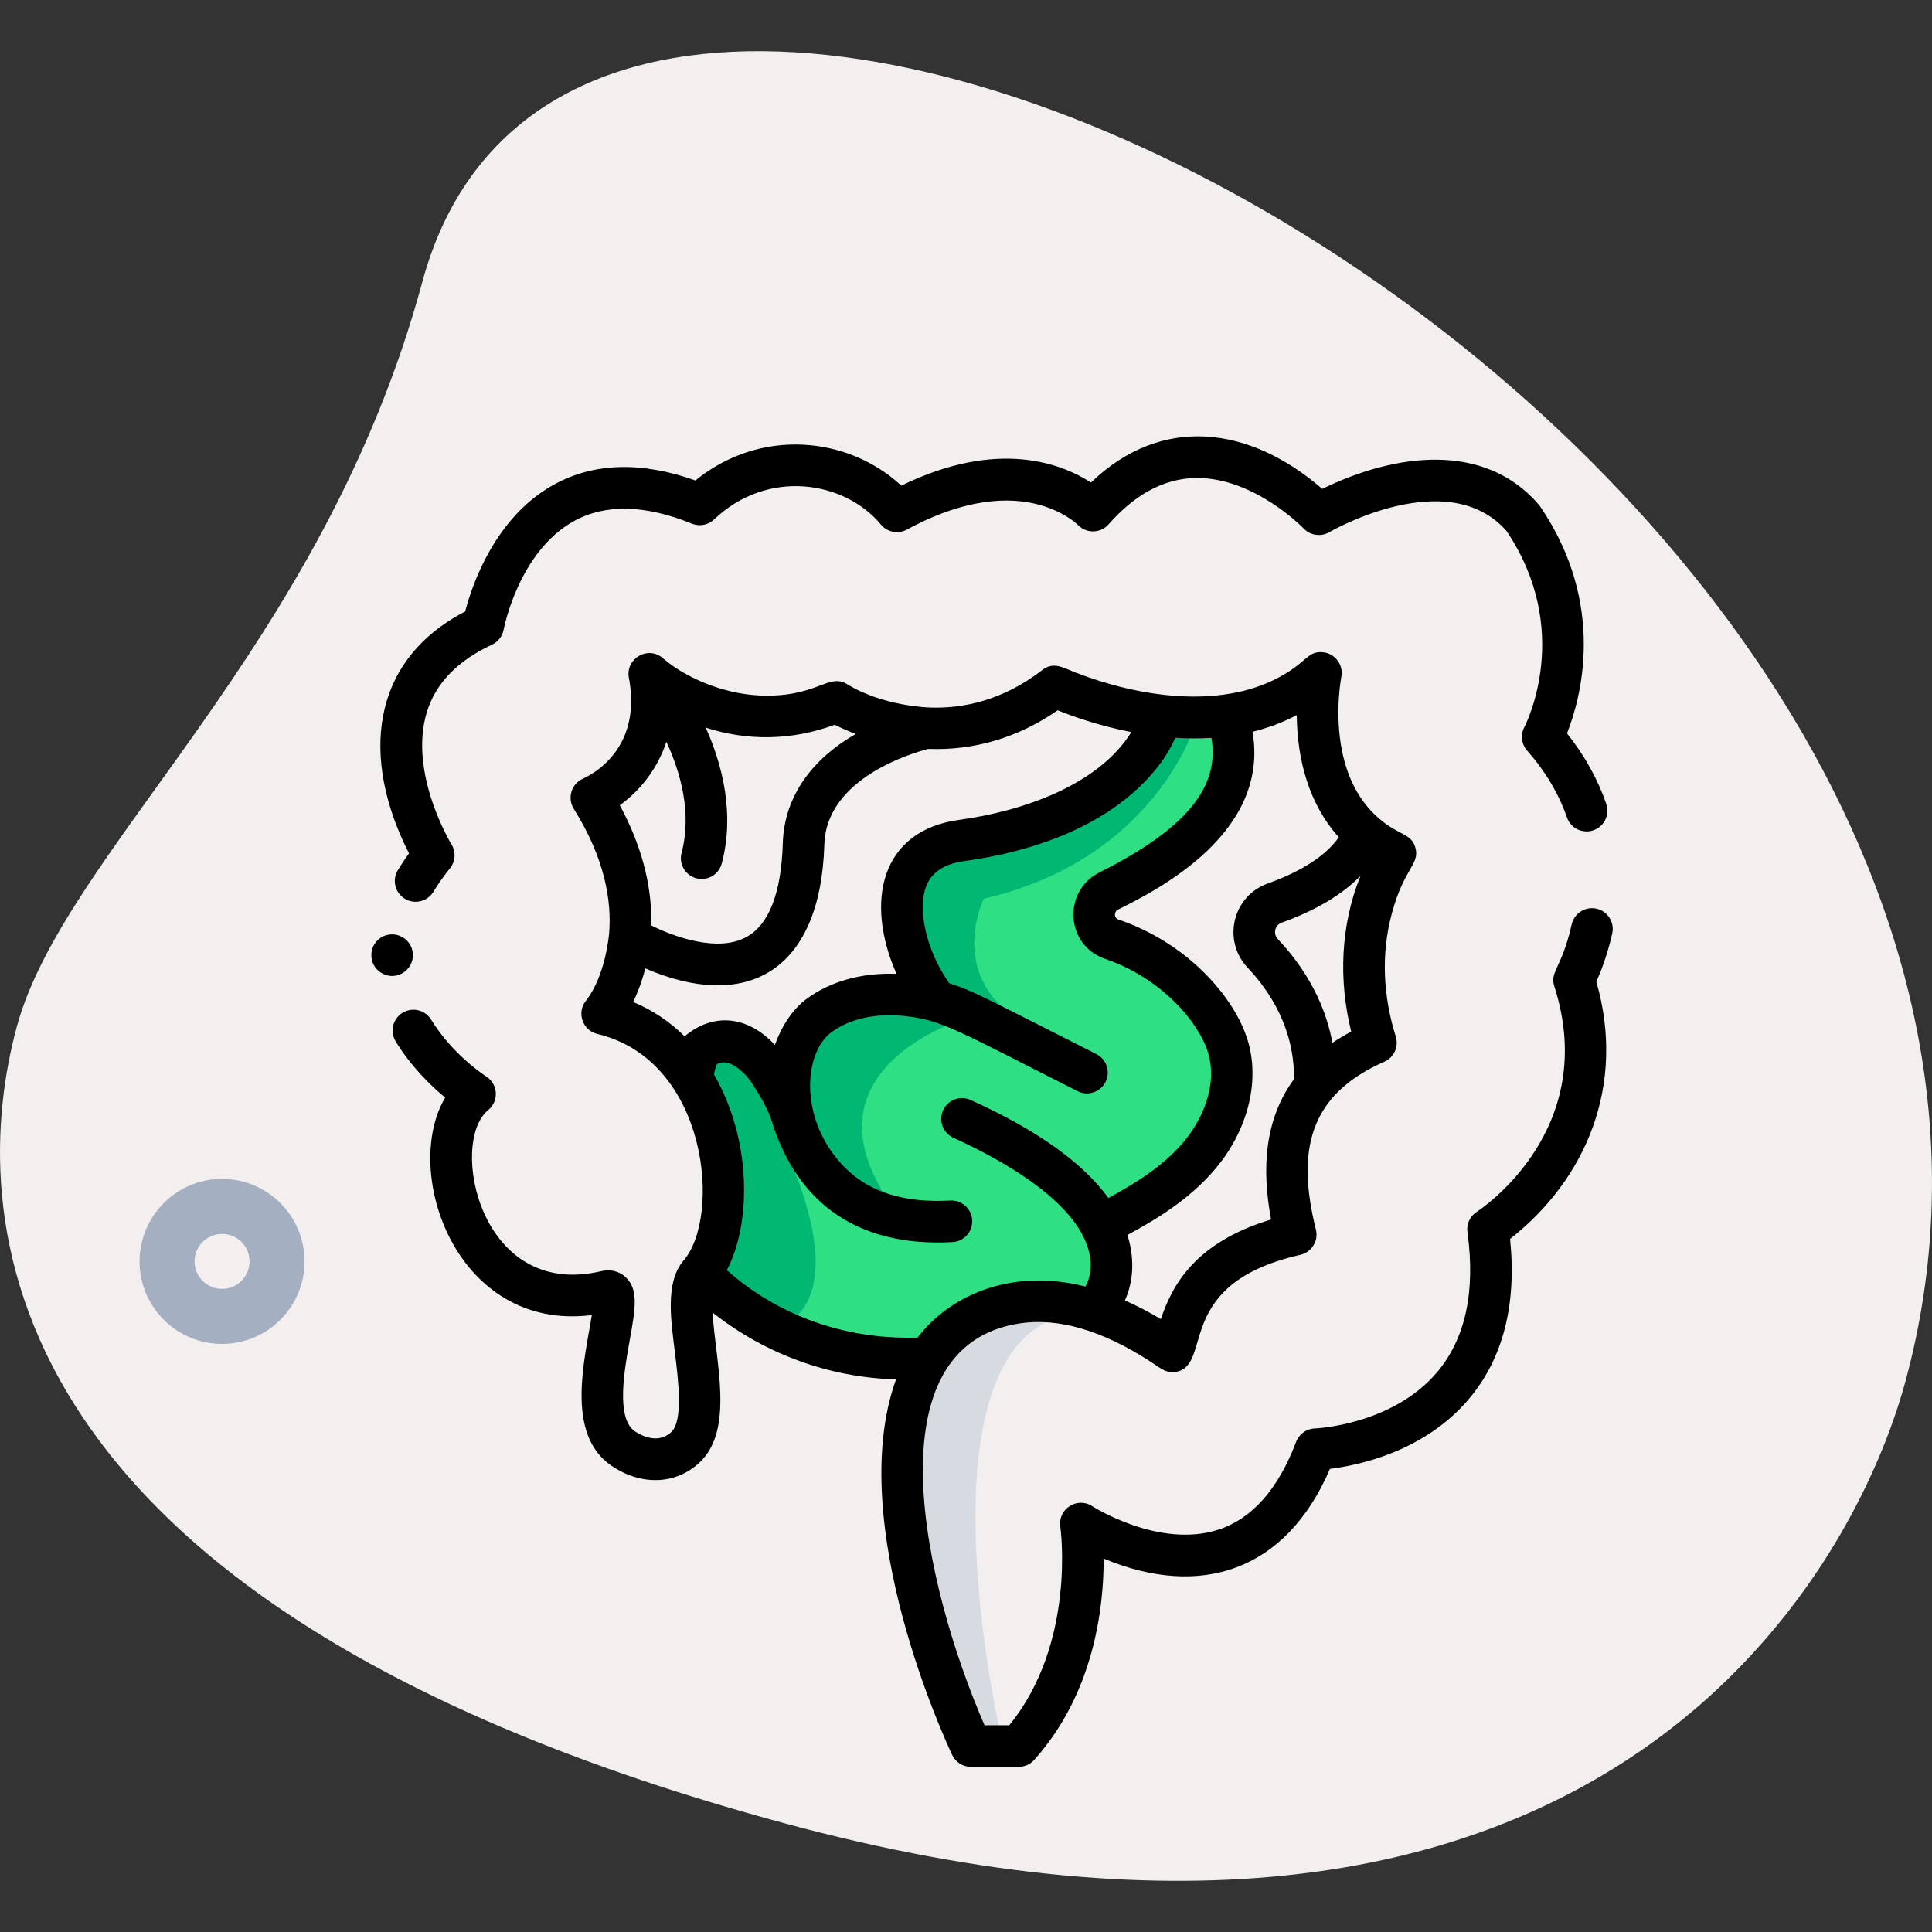
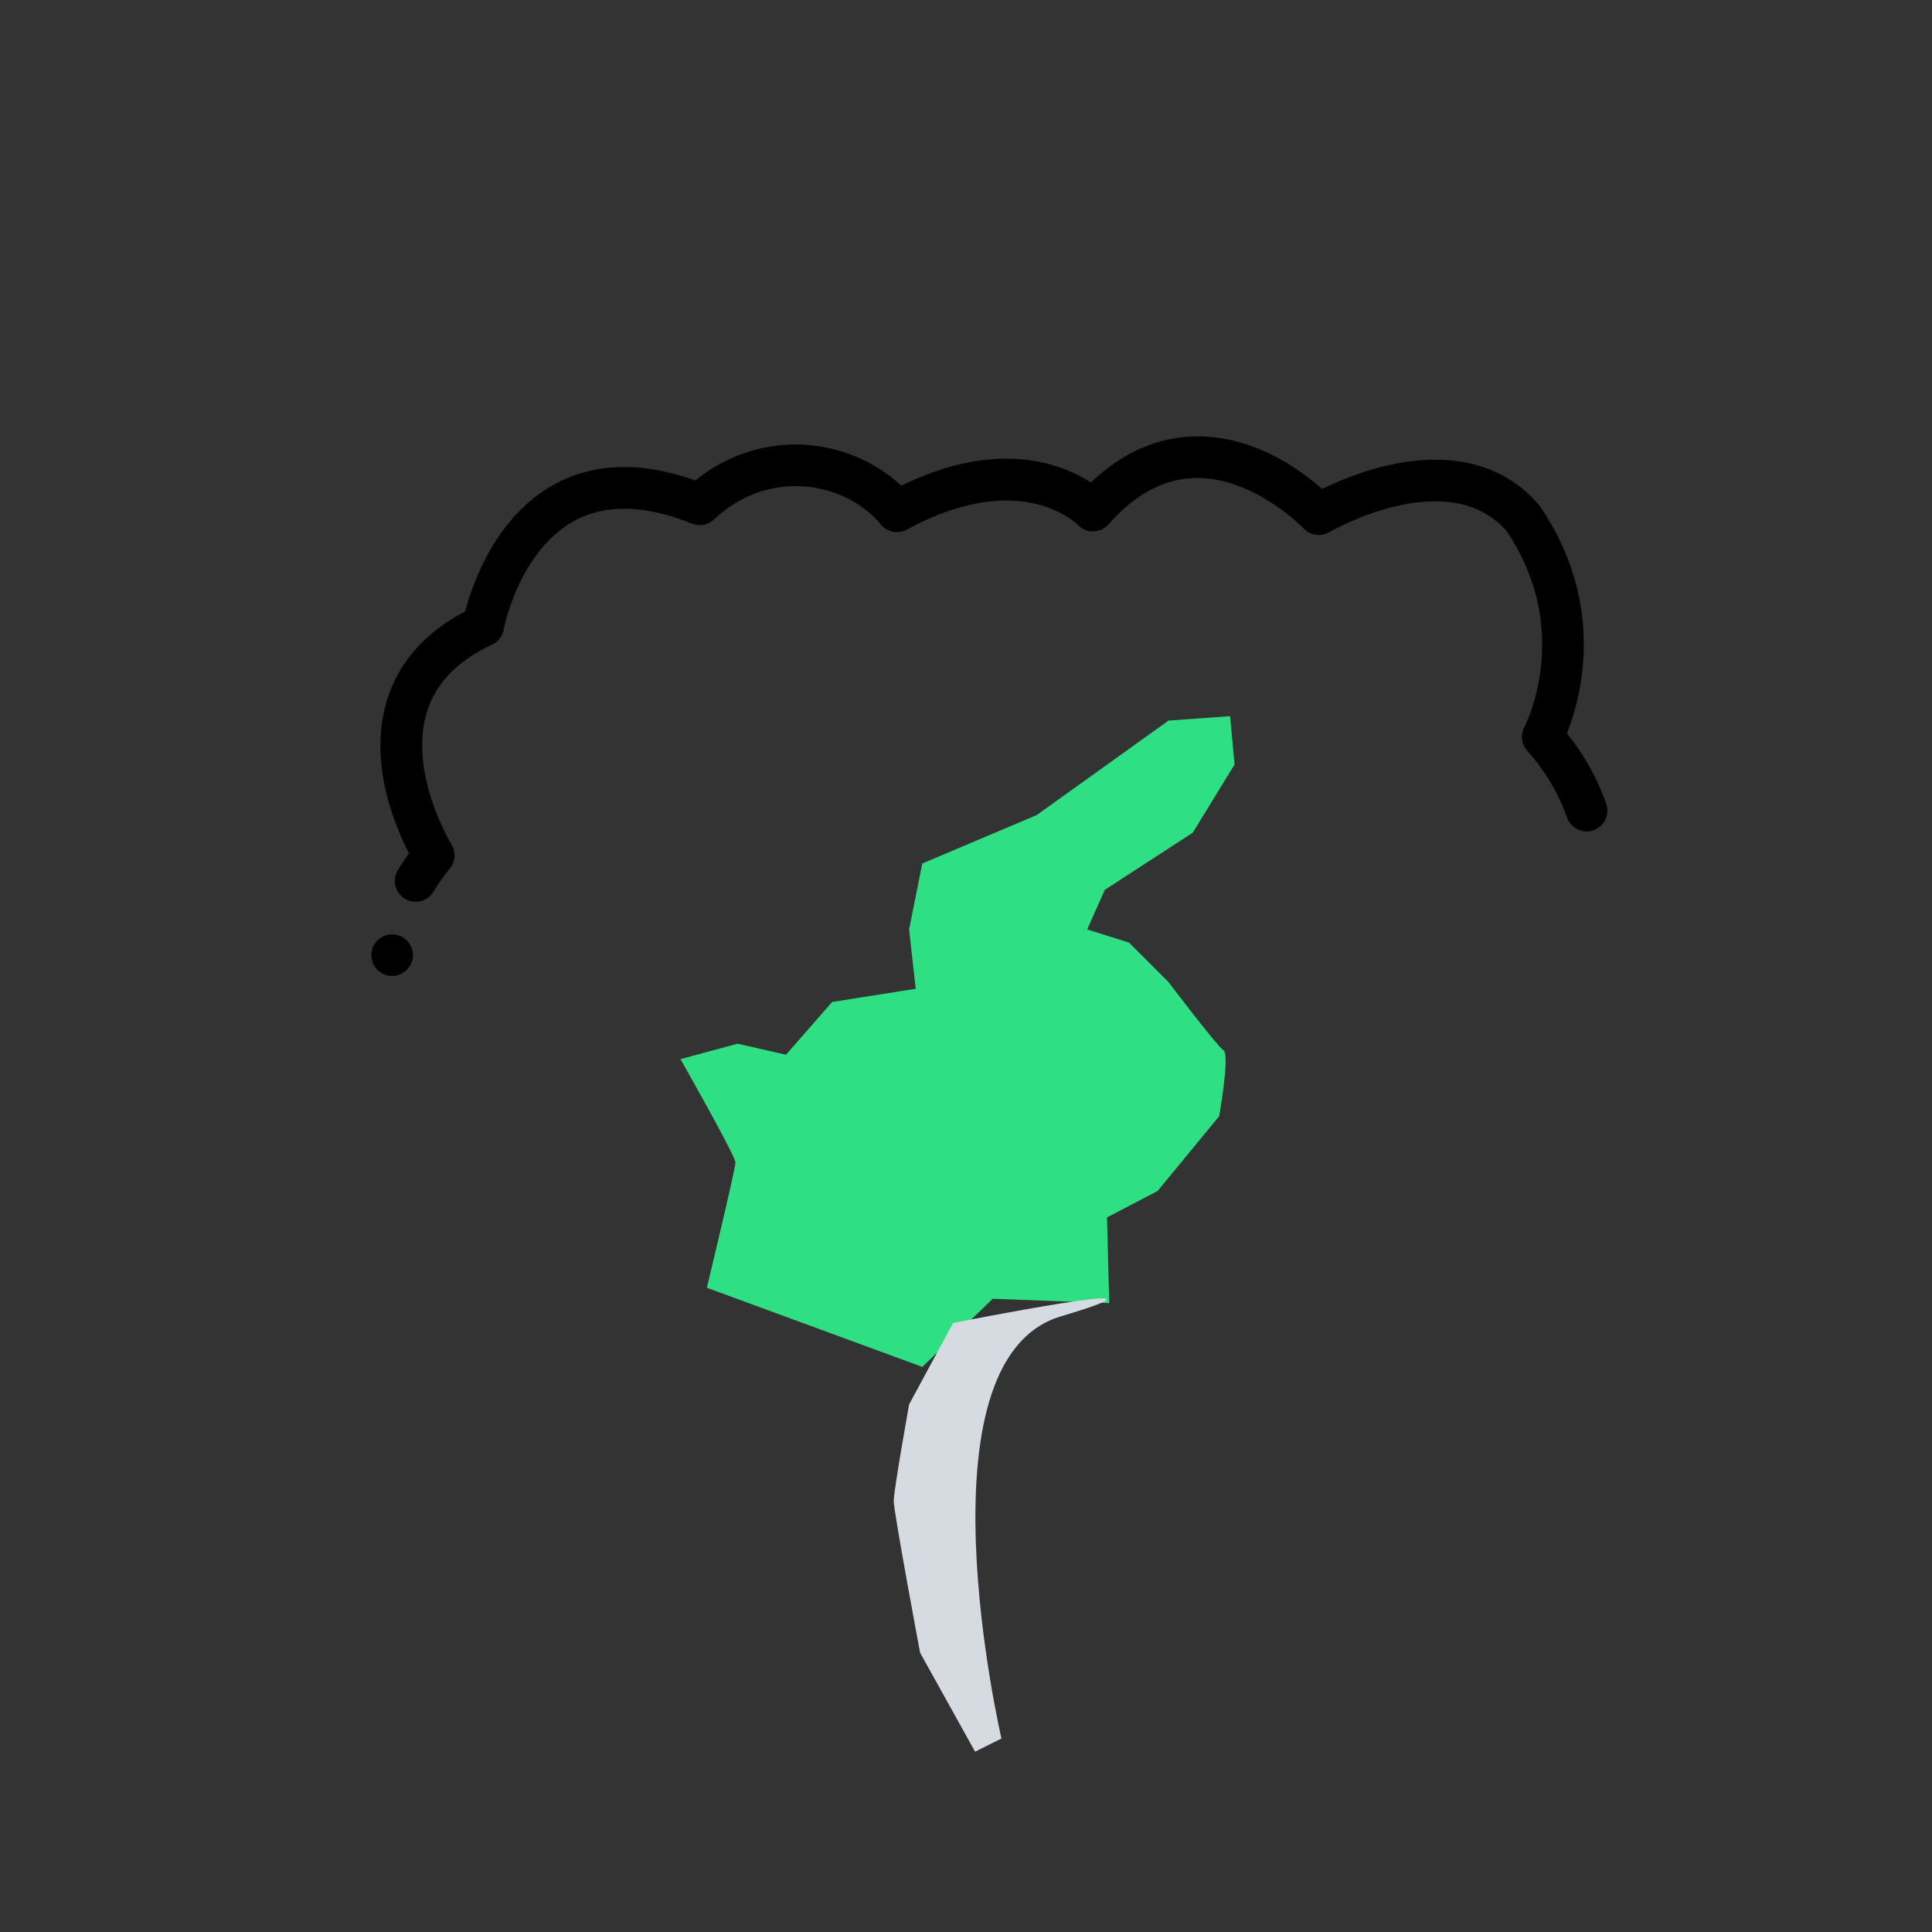
<svg xmlns="http://www.w3.org/2000/svg" version="1.1" id="Layer_1" x="0px" y="0px" viewBox="0 0 56.693 56.693" style="enable-background:new 0 0 56.693 56.693;" xml:space="preserve">
  <rect x="0" y="0" width="56.693" height="56.693" fill="#333333" stroke="none" />
  <style type="text/css">
	.st0{fill:#F3EFEF;}
	.st1{fill:#A4AFC1;}
	.st2{fill:#2FDF84;}
	.st3{fill:#00B871;}
	.st4{fill:#D5DBE1;}
</style>
-   <path class="st0" d="M12.392,8.276C9.479,19.052,1.895,24.943,0.491,30.136s-1.367,16.907,22.522,23.365s31.362-7.264,32.904-12.977  C63.149,13.779,17.552-10.809,12.392,8.276L12.392,8.276z" />
-   <path class="st1" d="M6.516,39.436c-1.335,0-2.421-1.086-2.421-2.421s1.086-2.421,2.421-2.421s2.421,1.086,2.421,2.421  S7.853,39.436,6.516,39.436z M6.516,36.208c-0.445,0-0.807,0.362-0.807,0.807c0,0.445,0.362,0.807,0.807,0.807  s0.807-0.362,0.807-0.807C7.323,36.57,6.962,36.208,6.516,36.208z" />
  <path d="M11.674,25.536c-0.174,0.288-0.082,0.663,0.206,0.838c0.288,0.174,0.663,0.082,0.838-0.206  c0.138-0.227,0.301-0.459,0.486-0.688c0.162-0.201,0.18-0.483,0.044-0.703c-0.013-0.021-1.263-2.079-0.726-3.868  c0.255-0.85,0.9-1.52,1.915-1.992c0.18-0.083,0.308-0.249,0.343-0.444c0.004-0.023,0.435-2.288,2.067-3.185  c0.919-0.505,2.082-0.479,3.457,0.078c0.222,0.09,0.476,0.042,0.649-0.123c1.576-1.499,3.828-1.136,4.898,0.151  c0.186,0.224,0.505,0.285,0.761,0.146c1.387-0.756,2.697-1.016,3.787-0.753c0.809,0.195,1.231,0.615,1.231,0.615  c0.246,0.26,0.664,0.254,0.902-0.017c0.693-0.79,1.555-1.359,2.598-1.359c1.694,0,3.111,1.468,3.125,1.482  c0.195,0.207,0.508,0.251,0.753,0.107c0.035-0.02,3.463-2.002,5.198-0.036c1.959,2.908,0.583,5.645,0.524,5.759  c-0.118,0.224-0.085,0.498,0.083,0.688c0.534,0.604,0.926,1.263,1.168,1.961c0.11,0.319,0.457,0.487,0.776,0.377  c0.318-0.11,0.487-0.457,0.377-0.776c-0.253-0.733-0.64-1.427-1.152-2.068c0.396-0.998,1.181-3.769-0.787-6.658  c-0.013-0.019-0.027-0.037-0.042-0.055c-1.583-1.84-4.185-1.519-6.353-0.461c-2.112-1.835-4.701-2.196-6.787-0.186  c-0.84-0.546-2.715-1.301-5.566,0.091c-1.547-1.443-4.126-1.711-6.041-0.152c-1.583-0.563-2.977-0.524-4.147,0.119  c-1.738,0.955-2.408,2.953-2.609,3.725c-2.807,1.461-3.061,4.322-1.648,7.098C11.883,25.206,11.773,25.371,11.674,25.536  L11.674,25.536z" />
  <path class="st2" d="M34.29,21.145l-3.871,2.774l-3.355,1.419l-0.387,1.935l0.194,1.742l-2.452,0.387l-1.355,1.548l-1.419-0.323  l-1.677,0.452c0,0,1.613,2.839,1.613,3.032c0,0.194-0.839,3.677-0.839,3.677l6.323,2.323l2.065-2l3.419,0.129l-0.065-2.516  l1.484-0.774l1.806-2.194c0,0,0.323-1.806,0.129-1.935c-0.194-0.129-1.613-2-1.613-2l-1.161-1.161l-1.226-0.387l0.516-1.161  L35,24.435l1.226-2l-0.129-1.419L34.29,21.145z" />
-   <path class="st3" d="M35.065,21.274c0,0-1.161,3.935-6.194,5.097c0,0-0.903,1.806,0.516,3.161c1.419,1.355-0.968,0.323-0.968,0.323  s-5.032,1.419-2.323,5.419l-1.677-0.581l-1.768-1.777c0,0,2.735,4.938,0.219,6.035s-1.677-4.258-1.677-4.258l-0.903-3.484  l0.839-0.71l1.677,0.839l1.097-1.677l3.29-0.71l-0.645-3.29l1.484-0.903L31,23.983l3.29-2.839L35.065,21.274z" />
  <path class="st4" d="M29.387,51.015c0,0-2.581-11.097,1.742-12.387c4.323-1.29-3.161,0.194-3.161,0.194l-1.29,2.387  c0,0-0.452,2.516-0.452,2.839S27,48.499,27,48.499l1.613,2.903L29.387,51.015z" />
-   <path d="M46.849,26.665c-0.328-0.074-0.655,0.133-0.729,0.461c-0.292,1.296-0.649,1.38-0.51,1.815  c1.347,4.202-2.128,6.523-2.275,6.619c-0.2,0.128-0.307,0.361-0.274,0.596c0.24,1.74-0.058,3.121-0.885,4.104  c-1.313,1.56-3.57,1.656-3.591,1.657c-0.247,0.007-0.465,0.163-0.552,0.394c-0.524,1.384-1.288,2.25-2.273,2.573  c-1.74,0.571-3.691-0.674-3.709-0.686c-0.439-0.287-1.014,0.08-0.937,0.599c0.005,0.035,0.474,3.412-1.498,5.829h-0.726  c-1.794-4.133-3.37-11.145,1.052-11.795c1.112-0.163,2.372,0.202,3.755,1.084c0.344,0.219,0.544,0.434,0.898,0.32  c0.959-0.309-0.091-2.584,3.562-3.413c0.334-0.076,0.54-0.411,0.457-0.742c-0.576-2.311-0.208-3.954,2.008-4.924  c0.284-0.126,0.428-0.444,0.336-0.74c-0.369-1.181-0.44-2.411-0.112-3.625c0.355-1.314,0.815-1.427,0.691-1.902  c-0.116-0.442-0.466-0.355-1.062-0.864c-0.603-0.515-0.983-1.253-1.133-2.208c-0.162-1.035,0.016-1.941,0.017-1.948  c0.076-0.369-0.199-0.716-0.572-0.732c-0.439-0.019-0.427,0.298-1.274,0.748c-1.749,0.93-4.122,0.558-5.936-0.144  c-0.396-0.153-0.662-0.334-0.991-0.08c-1.169,0.901-2.334,1.137-3.306,1.101c-0.009-0.002-1.36-0.031-2.419-0.684  c-0.554-0.347-0.905,0.414-2.602,0.328c-1.08-0.055-2.173-0.541-2.807-1.092c-0.441-0.382-1.103,0.015-0.998,0.574  c0.131,0.699,0.083,1.403-0.285,2.012c-0.41,0.68-1.036,0.93-1.047,0.943c-0.35,0.143-0.486,0.568-0.286,0.889  c0.918,1.464,1.114,2.708,1.039,3.652c-0.002,0.009-0.095,1.232-0.68,1.98c-0.281,0.349-0.102,0.872,0.334,0.976  c3.251,0.776,3.648,5.36,2.527,6.654c-0.546,0.629-0.363,1.784-0.253,2.676c0.105,0.855,0.249,2.026-0.109,2.358  C19.291,42.4,18.777,42.1,18.63,42c-0.562-0.383-0.312-1.781-0.146-2.705c0.157-0.875,0.261-1.453-0.122-1.815  c-0.188-0.178-0.45-0.243-0.719-0.179c-3.571,0.849-4.476-3.784-3.318-4.726c0.324-0.263,0.293-0.768-0.061-0.99  c-0.01-0.006-0.972-0.618-1.612-1.664c-0.176-0.287-0.551-0.378-0.839-0.202c-0.287,0.176-0.378,0.551-0.202,0.839  c0.453,0.741,1.032,1.302,1.452,1.65c-1.288,2.171,0.317,6.877,4.303,6.382c-0.192,1.241-0.8,3.482,0.575,4.419  c0.871,0.594,1.884,0.56,2.58-0.087c1.042-0.968,0.468-2.984,0.389-4.408c1.538,1.221,3.425,1.907,5.383,1.963  c-1.53,4.249,1.509,10.727,1.648,11.021c0.101,0.213,0.315,0.348,0.551,0.348h1.402c0.173,0,0.339-0.074,0.454-0.203  c1.76-1.965,2.041-4.482,2.038-5.909c2.825,1.182,5.345,0.386,6.641-2.632c0.837-0.103,2.767-0.503,4.073-2.046  c1.003-1.186,1.41-2.766,1.212-4.701c2.22-1.739,3.409-4.504,2.531-7.549c0.125-0.276,0.322-0.771,0.466-1.412  C47.384,27.065,47.177,26.739,46.849,26.665L46.849,26.665z M34.064,38.708c-0.356-0.213-0.708-0.395-1.054-0.548  c0.274-0.613,0.272-1.288,0.073-1.921c0.909-0.488,1.815-1.058,2.532-1.884c0.991-1.141,1.372-2.61,0.996-3.835  c-0.391-1.271-1.775-2.853-3.791-3.537c-0.133-0.045-0.139-0.228-0.013-0.291c1.143-0.572,4.459-2.232,3.948-5.219  c0.441-0.109,0.877-0.267,1.297-0.489c0.014,1.306,0.354,2.606,1.235,3.585c-0.462,0.661-1.362,1.098-2.089,1.358  c-1.03,0.369-1.339,1.675-0.585,2.471c0.637,0.673,1.374,1.777,1.359,3.268c-0.88,1.195-0.947,2.667-0.673,4.119  C35.04,36.465,34.387,37.748,34.064,38.708L34.064,38.708z M26.308,28.577c-1.017-0.04-1.946,0.218-2.647,0.74  c-0.404,0.301-0.724,0.792-0.923,1.345c-0.771-0.834-1.782-0.979-2.649-0.253c-0.437-0.43-0.942-0.77-1.509-1.007  c0.126-0.264,0.256-0.594,0.356-0.985c2.931,1.265,5.141,0.139,5.254-3.64c0.058-1.949,2.598-2.685,3.047-2.8  c1.356,0.05,2.646-0.334,3.798-1.134c0.424,0.172,1.207,0.453,2.163,0.64c-0.977,1.573-3.226,2.327-5.053,2.576  C25.84,24.372,25.372,26.461,26.308,28.577L26.308,28.577z M39.921,25.704c-0.589,1.464-0.642,3.066-0.271,4.567  c-0.195,0.104-0.378,0.214-0.55,0.33c-0.251-1.351-0.966-2.37-1.601-3.042c-0.147-0.155-0.095-0.411,0.11-0.484  C38.598,26.722,39.379,26.257,39.921,25.704L39.921,25.704z M25.111,21.538c-1.226,0.699-2.097,1.788-2.14,3.202  c-0.044,1.47-0.406,2.399-1.077,2.761c-0.828,0.448-2.092,0-2.784-0.345c0.032-1.234-0.328-2.428-0.923-3.527  c0.598-0.428,1.116-1.083,1.367-1.864c0.421,0.912,0.754,2.1,0.446,3.261c-0.103,0.388,0.191,0.767,0.59,0.767  c0.27,0,0.517-0.18,0.589-0.454c0.387-1.46,0.019-2.893-0.469-3.987c1.218,0.392,2.514,0.385,3.783-0.085  C24.646,21.344,24.855,21.441,25.111,21.538L25.111,21.538z M21.326,37.274c0.729-1.375,0.732-3.831-0.376-5.745  c0.019-0.096,0.042-0.192,0.07-0.288c0.38-0.266,0.903,0.321,1.029,0.518c0.248,0.386,0.48,0.764,0.603,1.157  c0.772,2.472,2.615,3.68,5.3,3.532c0.336-0.018,0.594-0.306,0.576-0.643s-0.306-0.593-0.642-0.576  c-1.335,0.073-2.358-0.237-3.078-0.953c-1.374-1.367-1.24-3.368-0.417-3.982c0.536-0.399,1.299-0.57,2.149-0.48  c1.105,0.117,1.522,0.407,5.08,2.205c0.301,0.152,0.667,0.032,0.82-0.269c0.152-0.301,0.031-0.668-0.269-0.82  c-3.346-1.692-3.619-1.855-4.32-2.08c-0.754-1.092-0.911-2.276-0.664-2.868c0.168-0.402,0.536-0.637,1.124-0.717  c1.43-0.195,3.447-0.7,4.935-1.999c0.633-0.553,1.036-1.134,1.24-1.617c0.346,0.022,0.702,0.025,1.063,0.003  c0.258,1.459-0.779,2.693-3.286,3.948c-1.083,0.542-1.002,2.14,0.166,2.537c1.634,0.555,2.74,1.839,3.017,2.741  c0.303,0.987-0.189,2.029-0.751,2.676c-0.585,0.674-1.371,1.168-2.17,1.6c-0.752-1.036-2.104-2-4.044-2.877  c-0.307-0.139-0.668-0.003-0.807,0.304c-0.139,0.307-0.003,0.668,0.304,0.807c1.435,0.649,3.771,1.943,4.009,3.501  c0.061,0.4-0.042,0.699-0.134,0.864c-2.153-0.549-3.965,0.237-4.928,1.499C23.4,39.352,21.458,37.35,21.326,37.274L21.326,37.274z" />
  <path d="M12.07,27.795c-0.151-0.361-0.59-0.484-0.902-0.274c-0.399,0.263-0.352,0.88,0.105,1.07  C11.775,28.8,12.277,28.293,12.07,27.795L12.07,27.795z" />
</svg>